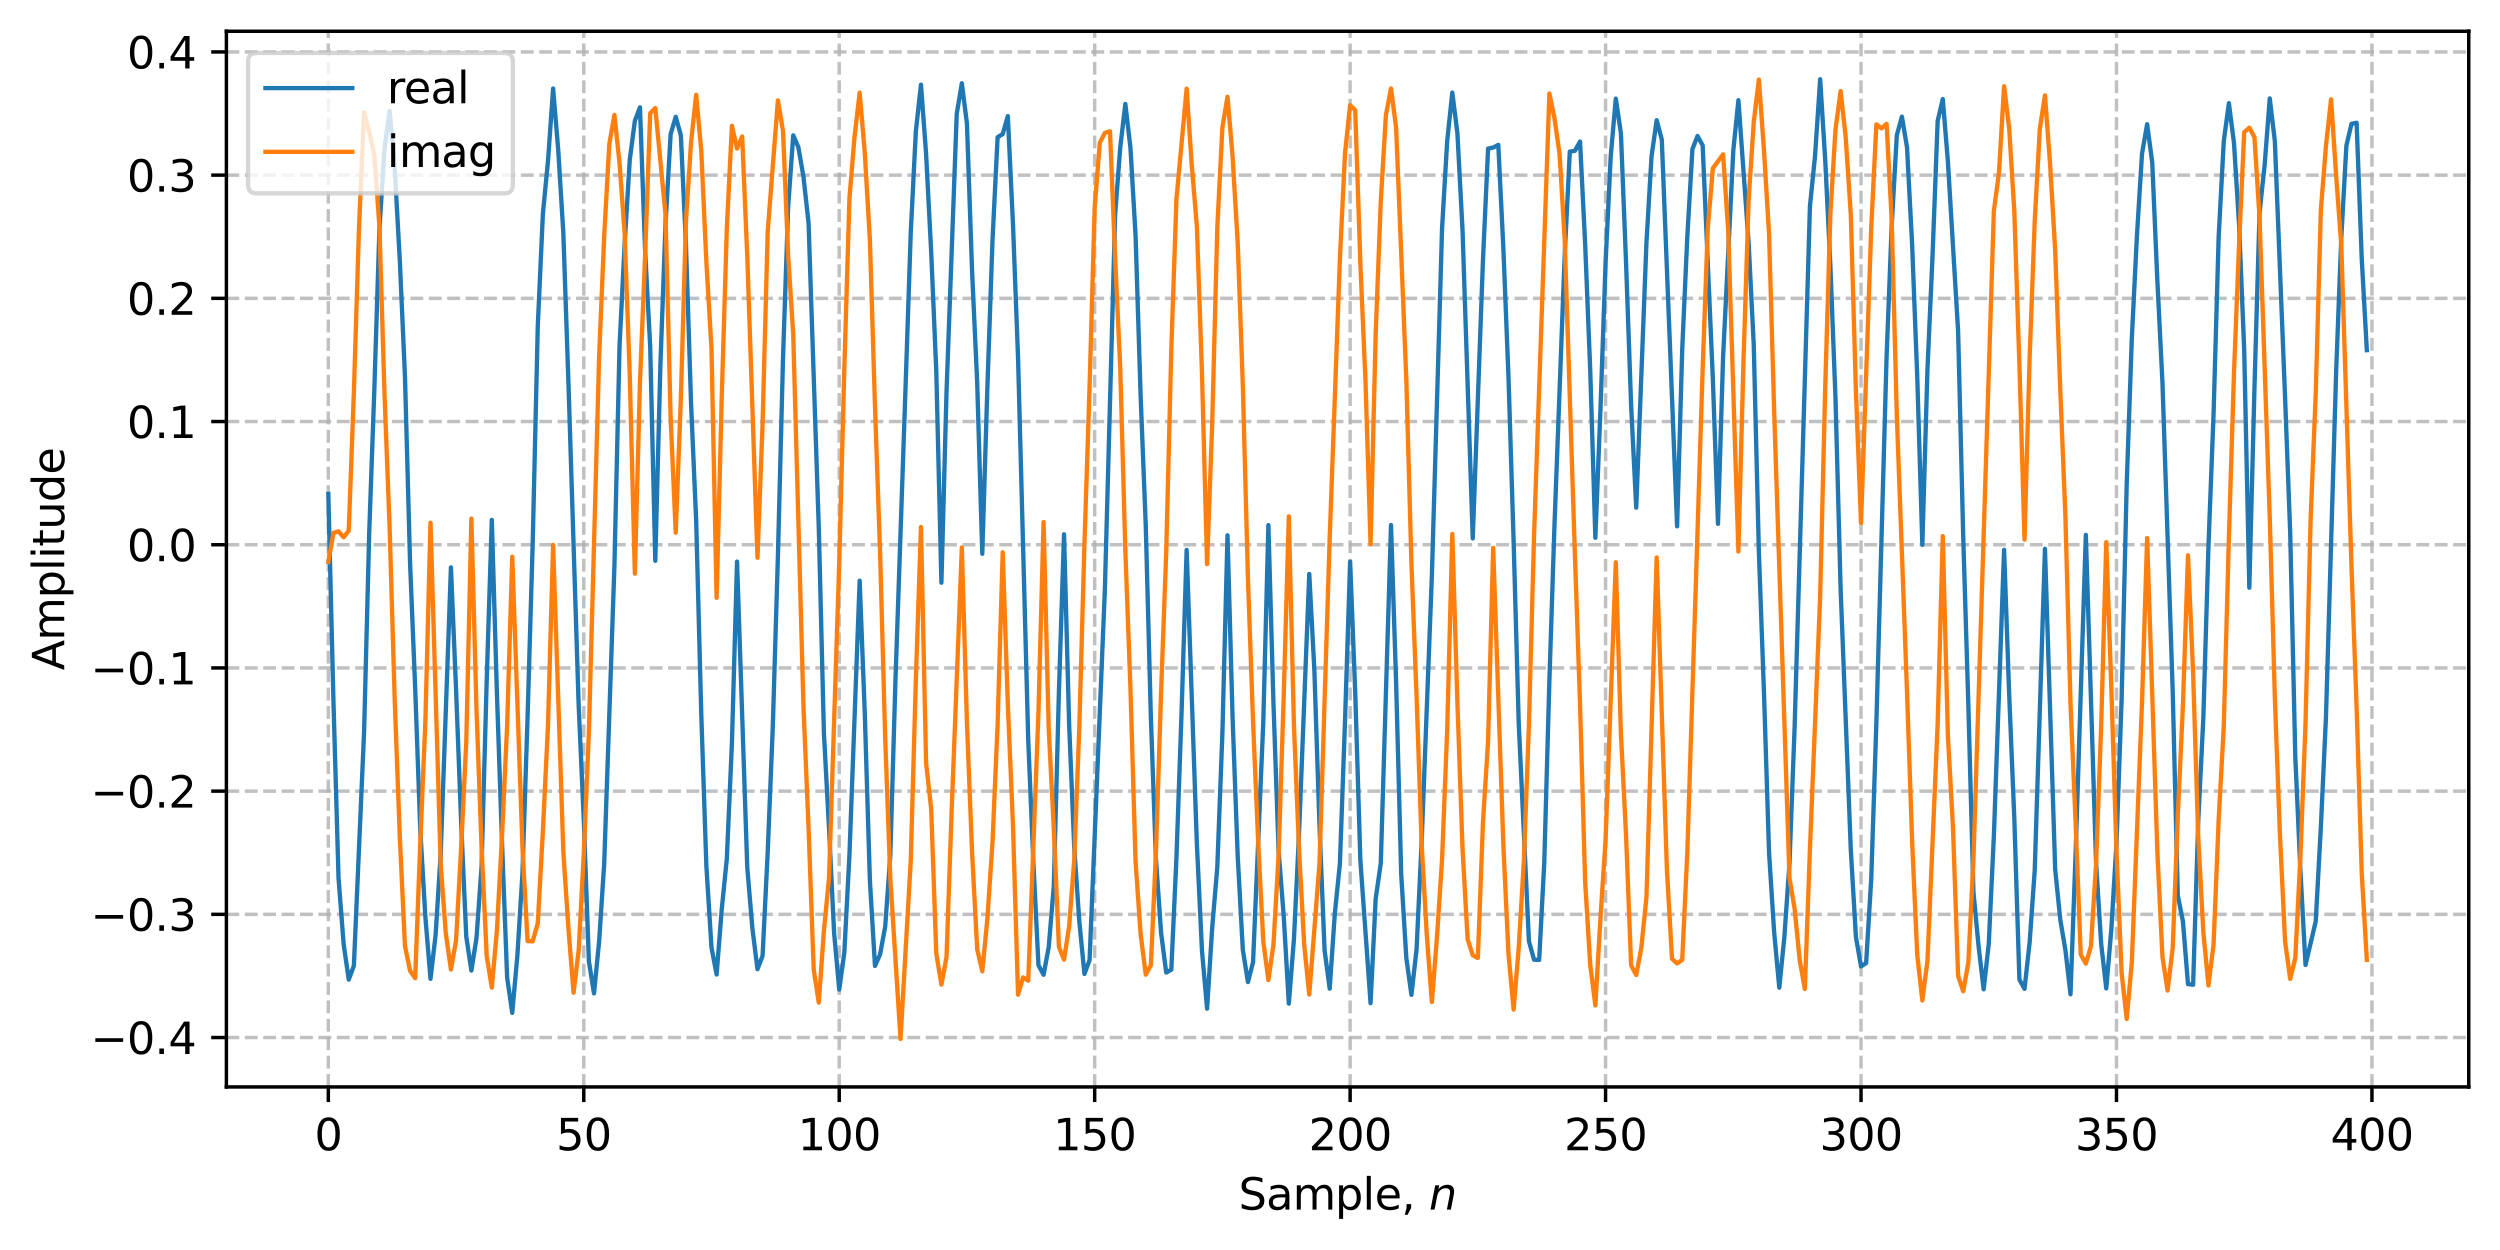
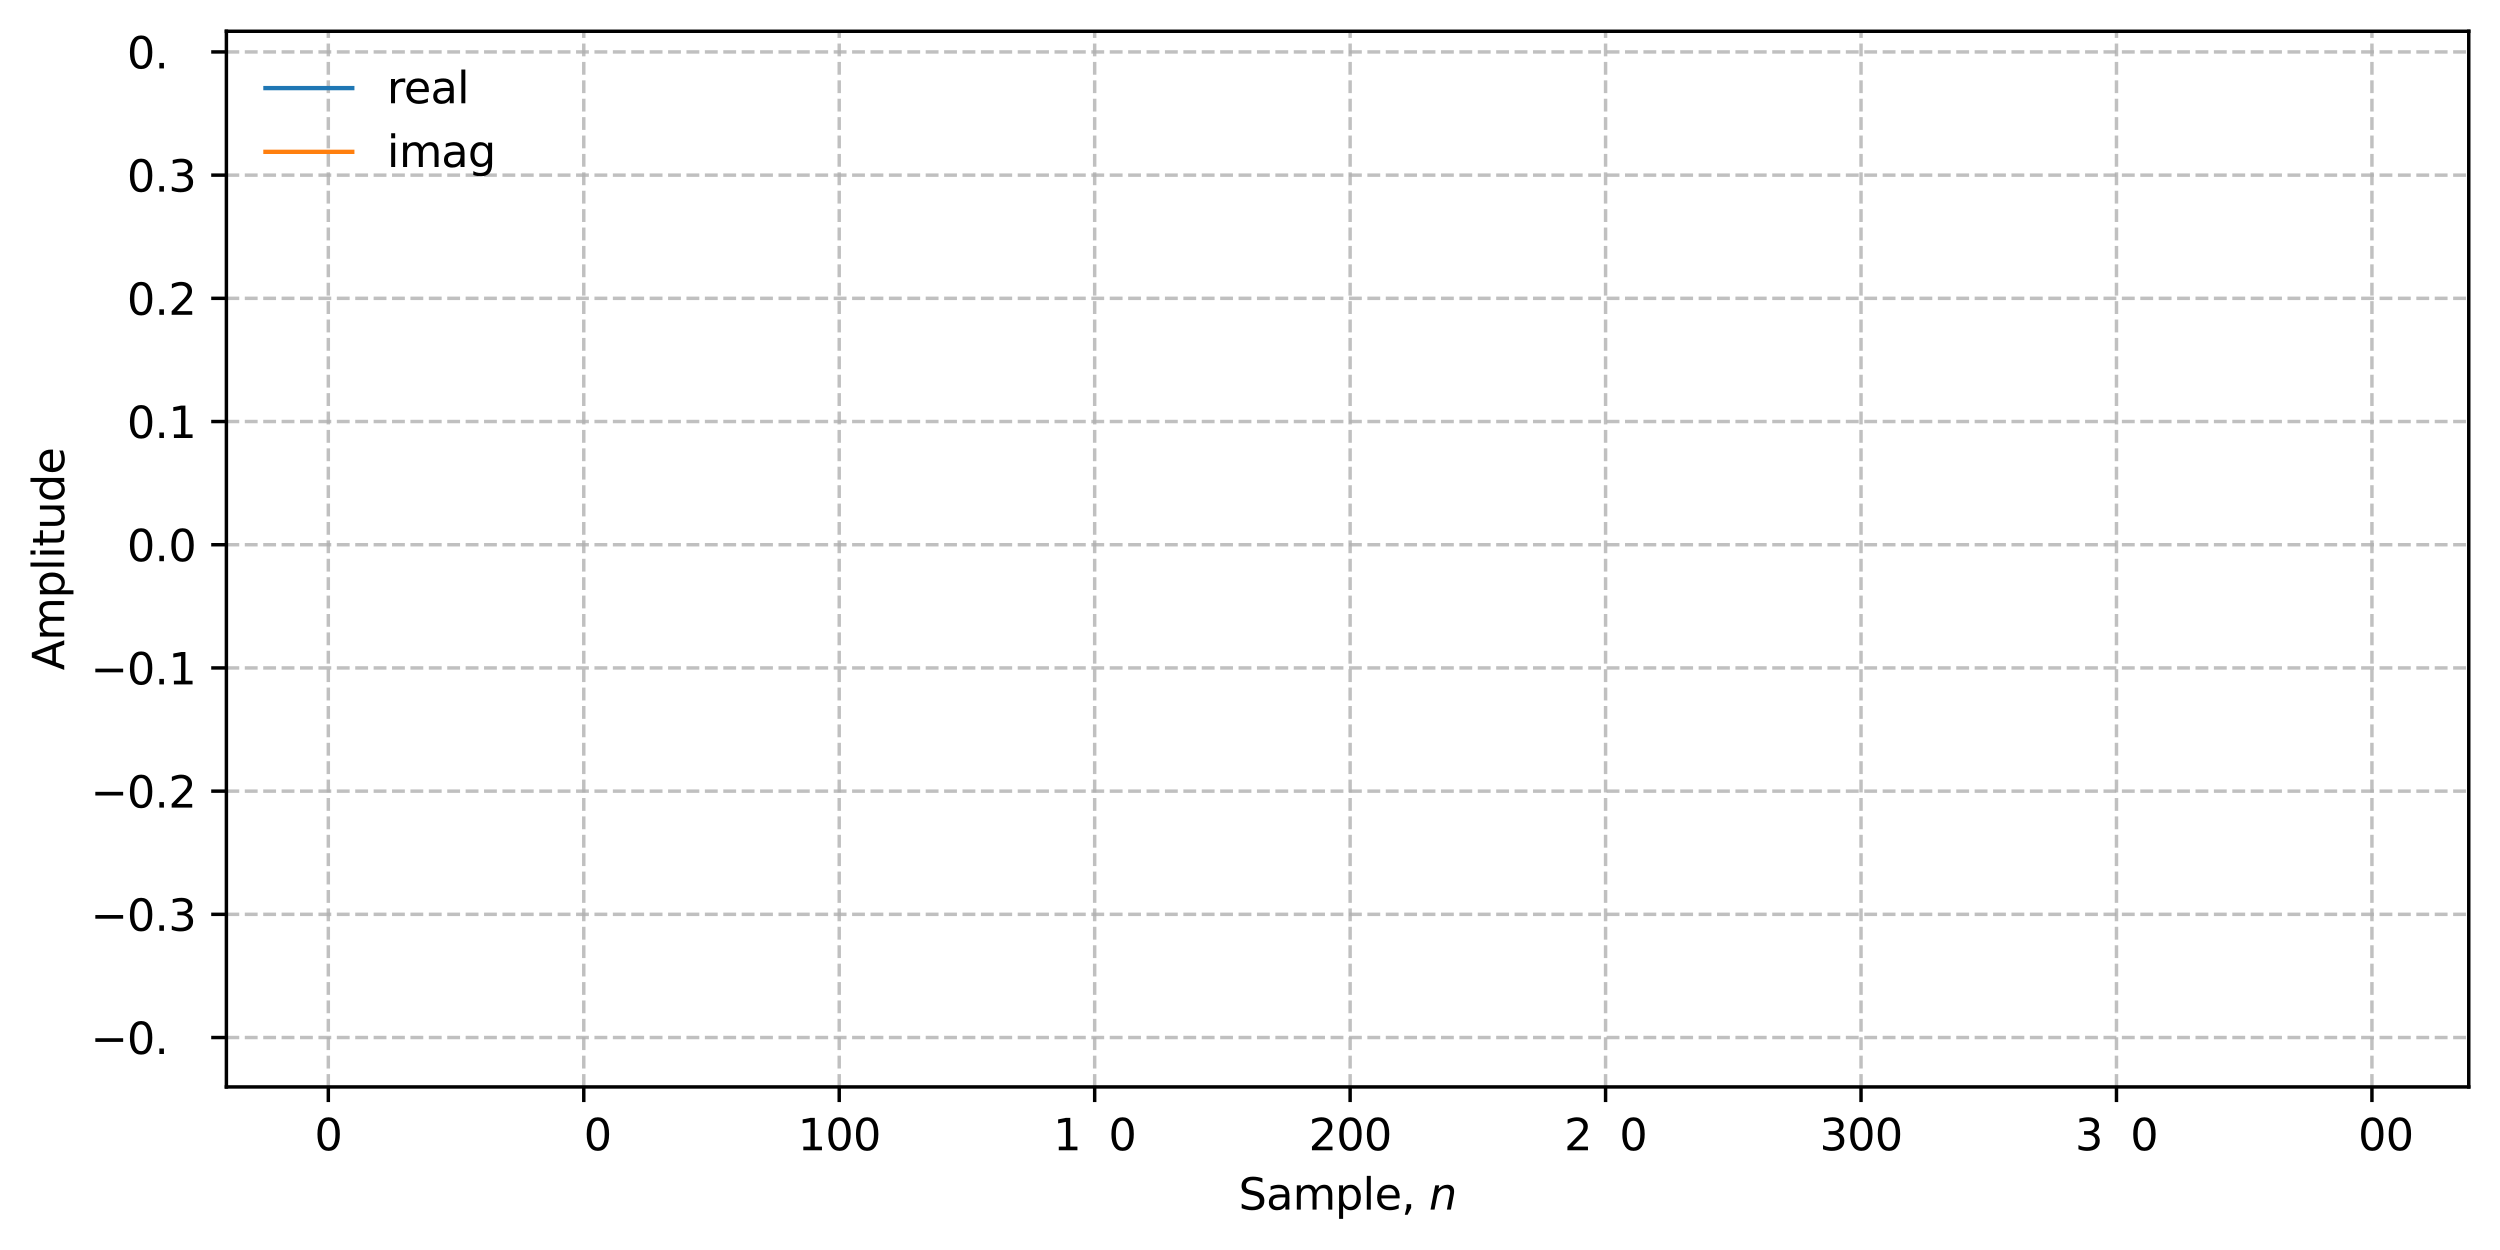
<svg xmlns="http://www.w3.org/2000/svg" xmlns:xlink="http://www.w3.org/1999/xlink" width="576pt" height="288pt" viewBox="0 0 576 288" version="1.1">
  <defs>
    <style type="text/css">*{stroke-linejoin: round; stroke-linecap: butt}</style>
  </defs>
  <g id="figure_1">
    <g id="patch_1">
      <path d="M 0 288  L 576 288  L 576 0  L 0 0  z " style="fill: #ffffff" />
    </g>
    <g id="axes_1">
      <g id="patch_2">
        <path d="M 52.161 250.422  L 568.8 250.422  L 568.8 7.2  L 52.161 7.2  z " style="fill: #ffffff" />
      </g>
      <g id="matplotlib.axis_1">
        <g id="xtick_1">
          <g id="line2d_1">
            <path d="M 75.645 250.422  L 75.645 7.2  " clip-path="url(#pa678f56588)" style="fill: none; stroke-dasharray: 2.96,1.28; stroke-dashoffset: 0; stroke: #b0b0b0; stroke-opacity: 0.8; stroke-width: 0.8" />
          </g>
          <g id="line2d_2">
            <defs>
              <path id="m5db94ed52b" d="M 0 0  L 0 3.5  " style="stroke: #000000; stroke-width: 0.8" />
            </defs>
            <g>
              <use xlink:href="#m5db94ed52b" x="75.645" y="250.422" style="stroke: #000000; stroke-width: 0.8" />
            </g>
          </g>
          <g id="text_1">
            <g transform="translate(72.463 265.02) scale(0.1 -0.1)">
              <defs>
                <path id="DejaVuSans-30" d="M 2034 4250  Q 1547 4250 1301 3770  Q 1056 3291 1056 2328  Q 1056 1369 1301 889  Q 1547 409 2034 409  Q 2525 409 2770 889  Q 3016 1369 3016 2328  Q 3016 3291 2770 3770  Q 2525 4250 2034 4250  z M 2034 4750  Q 2819 4750 3233 4129  Q 3647 3509 3647 2328  Q 3647 1150 3233 529  Q 2819 -91 2034 -91  Q 1250 -91 836 529  Q 422 1150 422 2328  Q 422 3509 836 4129  Q 1250 4750 2034 4750  z " transform="scale(0.016)" />
              </defs>
              <use xlink:href="#DejaVuSans-30" />
            </g>
          </g>
        </g>
        <g id="xtick_2">
          <g id="line2d_3">
            <path d="M 134.501 250.422  L 134.501 7.2  " clip-path="url(#pa678f56588)" style="fill: none; stroke-dasharray: 2.96,1.28; stroke-dashoffset: 0; stroke: #b0b0b0; stroke-opacity: 0.8; stroke-width: 0.8" />
          </g>
          <g id="line2d_4">
            <g>
              <use xlink:href="#m5db94ed52b" x="134.501" y="250.422" style="stroke: #000000; stroke-width: 0.8" />
            </g>
          </g>
          <g id="text_2">
            <g transform="translate(128.138 265.02) scale(0.1 -0.1)">
              <defs>
-                 <path id="DejaVuSans-35" d="M 691 4666  L 3169 4666  L 3169 4134  L 1269 4134  L 1269 2991  Q 1406 3038 1543 3061  Q 1681 3084 1819 3084  Q 2600 3084 3056 2656  Q 3513 2228 3513 1497  Q 3513 744 3044 326  Q 2575 -91 1722 -91  Q 1428 -91 1123 -41  Q 819 9 494 109  L 494 744  Q 775 591 1075 516  Q 1375 441 1709 441  Q 2250 441 2565 725  Q 2881 1009 2881 1497  Q 2881 1984 2565 2268  Q 2250 2553 1709 2553  Q 1456 2553 1204 2497  Q 953 2441 691 2322  L 691 4666  z " transform="scale(0.016)" />
-               </defs>
+                 </defs>
              <use xlink:href="#DejaVuSans-35" />
              <use xlink:href="#DejaVuSans-30" transform="translate(63.623 0)" />
            </g>
          </g>
        </g>
        <g id="xtick_3">
          <g id="line2d_5">
            <path d="M 193.357 250.422  L 193.357 7.2  " clip-path="url(#pa678f56588)" style="fill: none; stroke-dasharray: 2.96,1.28; stroke-dashoffset: 0; stroke: #b0b0b0; stroke-opacity: 0.8; stroke-width: 0.8" />
          </g>
          <g id="line2d_6">
            <g>
              <use xlink:href="#m5db94ed52b" x="193.357" y="250.422" style="stroke: #000000; stroke-width: 0.8" />
            </g>
          </g>
          <g id="text_3">
            <g transform="translate(183.813 265.02) scale(0.1 -0.1)">
              <defs>
                <path id="DejaVuSans-31" d="M 794 531  L 1825 531  L 1825 4091  L 703 3866  L 703 4441  L 1819 4666  L 2450 4666  L 2450 531  L 3481 531  L 3481 0  L 794 0  L 794 531  z " transform="scale(0.016)" />
              </defs>
              <use xlink:href="#DejaVuSans-31" />
              <use xlink:href="#DejaVuSans-30" transform="translate(63.623 0)" />
              <use xlink:href="#DejaVuSans-30" transform="translate(127.246 0)" />
            </g>
          </g>
        </g>
        <g id="xtick_4">
          <g id="line2d_7">
            <path d="M 252.213 250.422  L 252.213 7.2  " clip-path="url(#pa678f56588)" style="fill: none; stroke-dasharray: 2.96,1.28; stroke-dashoffset: 0; stroke: #b0b0b0; stroke-opacity: 0.8; stroke-width: 0.8" />
          </g>
          <g id="line2d_8">
            <g>
              <use xlink:href="#m5db94ed52b" x="252.213" y="250.422" style="stroke: #000000; stroke-width: 0.8" />
            </g>
          </g>
          <g id="text_4">
            <g transform="translate(242.669 265.02) scale(0.1 -0.1)">
              <use xlink:href="#DejaVuSans-31" />
              <use xlink:href="#DejaVuSans-35" transform="translate(63.623 0)" />
              <use xlink:href="#DejaVuSans-30" transform="translate(127.246 0)" />
            </g>
          </g>
        </g>
        <g id="xtick_5">
          <g id="line2d_9">
            <path d="M 311.069 250.422  L 311.069 7.2  " clip-path="url(#pa678f56588)" style="fill: none; stroke-dasharray: 2.96,1.28; stroke-dashoffset: 0; stroke: #b0b0b0; stroke-opacity: 0.8; stroke-width: 0.8" />
          </g>
          <g id="line2d_10">
            <g>
              <use xlink:href="#m5db94ed52b" x="311.069" y="250.422" style="stroke: #000000; stroke-width: 0.8" />
            </g>
          </g>
          <g id="text_5">
            <g transform="translate(301.525 265.02) scale(0.1 -0.1)">
              <defs>
                <path id="DejaVuSans-32" d="M 1228 531  L 3431 531  L 3431 0  L 469 0  L 469 531  Q 828 903 1448 1529  Q 2069 2156 2228 2338  Q 2531 2678 2651 2914  Q 2772 3150 2772 3378  Q 2772 3750 2511 3984  Q 2250 4219 1831 4219  Q 1534 4219 1204 4116  Q 875 4013 500 3803  L 500 4441  Q 881 4594 1212 4672  Q 1544 4750 1819 4750  Q 2544 4750 2975 4387  Q 3406 4025 3406 3419  Q 3406 3131 3298 2873  Q 3191 2616 2906 2266  Q 2828 2175 2409 1742  Q 1991 1309 1228 531  z " transform="scale(0.016)" />
              </defs>
              <use xlink:href="#DejaVuSans-32" />
              <use xlink:href="#DejaVuSans-30" transform="translate(63.623 0)" />
              <use xlink:href="#DejaVuSans-30" transform="translate(127.246 0)" />
            </g>
          </g>
        </g>
        <g id="xtick_6">
          <g id="line2d_11">
            <path d="M 369.925 250.422  L 369.925 7.2  " clip-path="url(#pa678f56588)" style="fill: none; stroke-dasharray: 2.96,1.28; stroke-dashoffset: 0; stroke: #b0b0b0; stroke-opacity: 0.8; stroke-width: 0.8" />
          </g>
          <g id="line2d_12">
            <g>
              <use xlink:href="#m5db94ed52b" x="369.925" y="250.422" style="stroke: #000000; stroke-width: 0.8" />
            </g>
          </g>
          <g id="text_6">
            <g transform="translate(360.381 265.02) scale(0.1 -0.1)">
              <use xlink:href="#DejaVuSans-32" />
              <use xlink:href="#DejaVuSans-35" transform="translate(63.623 0)" />
              <use xlink:href="#DejaVuSans-30" transform="translate(127.246 0)" />
            </g>
          </g>
        </g>
        <g id="xtick_7">
          <g id="line2d_13">
            <path d="M 428.781 250.422  L 428.781 7.2  " clip-path="url(#pa678f56588)" style="fill: none; stroke-dasharray: 2.96,1.28; stroke-dashoffset: 0; stroke: #b0b0b0; stroke-opacity: 0.8; stroke-width: 0.8" />
          </g>
          <g id="line2d_14">
            <g>
              <use xlink:href="#m5db94ed52b" x="428.781" y="250.422" style="stroke: #000000; stroke-width: 0.8" />
            </g>
          </g>
          <g id="text_7">
            <g transform="translate(419.238 265.02) scale(0.1 -0.1)">
              <defs>
                <path id="DejaVuSans-33" d="M 2597 2516  Q 3050 2419 3304 2112  Q 3559 1806 3559 1356  Q 3559 666 3084 287  Q 2609 -91 1734 -91  Q 1441 -91 1130 -33  Q 819 25 488 141  L 488 750  Q 750 597 1062 519  Q 1375 441 1716 441  Q 2309 441 2620 675  Q 2931 909 2931 1356  Q 2931 1769 2642 2001  Q 2353 2234 1838 2234  L 1294 2234  L 1294 2753  L 1863 2753  Q 2328 2753 2575 2939  Q 2822 3125 2822 3475  Q 2822 3834 2567 4026  Q 2313 4219 1838 4219  Q 1578 4219 1281 4162  Q 984 4106 628 3988  L 628 4550  Q 988 4650 1302 4700  Q 1616 4750 1894 4750  Q 2613 4750 3031 4423  Q 3450 4097 3450 3541  Q 3450 3153 3228 2886  Q 3006 2619 2597 2516  z " transform="scale(0.016)" />
              </defs>
              <use xlink:href="#DejaVuSans-33" />
              <use xlink:href="#DejaVuSans-30" transform="translate(63.623 0)" />
              <use xlink:href="#DejaVuSans-30" transform="translate(127.246 0)" />
            </g>
          </g>
        </g>
        <g id="xtick_8">
          <g id="line2d_15">
            <path d="M 487.637 250.422  L 487.637 7.2  " clip-path="url(#pa678f56588)" style="fill: none; stroke-dasharray: 2.96,1.28; stroke-dashoffset: 0; stroke: #b0b0b0; stroke-opacity: 0.8; stroke-width: 0.8" />
          </g>
          <g id="line2d_16">
            <g>
              <use xlink:href="#m5db94ed52b" x="487.637" y="250.422" style="stroke: #000000; stroke-width: 0.8" />
            </g>
          </g>
          <g id="text_8">
            <g transform="translate(478.094 265.02) scale(0.1 -0.1)">
              <use xlink:href="#DejaVuSans-33" />
              <use xlink:href="#DejaVuSans-35" transform="translate(63.623 0)" />
              <use xlink:href="#DejaVuSans-30" transform="translate(127.246 0)" />
            </g>
          </g>
        </g>
        <g id="xtick_9">
          <g id="line2d_17">
            <path d="M 546.494 250.422  L 546.494 7.2  " clip-path="url(#pa678f56588)" style="fill: none; stroke-dasharray: 2.96,1.28; stroke-dashoffset: 0; stroke: #b0b0b0; stroke-opacity: 0.8; stroke-width: 0.8" />
          </g>
          <g id="line2d_18">
            <g>
              <use xlink:href="#m5db94ed52b" x="546.494" y="250.422" style="stroke: #000000; stroke-width: 0.8" />
            </g>
          </g>
          <g id="text_9">
            <g transform="translate(536.95 265.02) scale(0.1 -0.1)">
              <defs>
-                 <path id="DejaVuSans-34" d="M 2419 4116  L 825 1625  L 2419 1625  L 2419 4116  z M 2253 4666  L 3047 4666  L 3047 1625  L 3713 1625  L 3713 1100  L 3047 1100  L 3047 0  L 2419 0  L 2419 1100  L 313 1100  L 313 1709  L 2253 4666  z " transform="scale(0.016)" />
-               </defs>
+                 </defs>
              <use xlink:href="#DejaVuSans-34" />
              <use xlink:href="#DejaVuSans-30" transform="translate(63.623 0)" />
              <use xlink:href="#DejaVuSans-30" transform="translate(127.246 0)" />
            </g>
          </g>
        </g>
        <g id="text_10">
          <g transform="translate(285.38 278.7) scale(0.1 -0.1)">
            <defs>
              <path id="DejaVuSans-53" d="M 3425 4513  L 3425 3897  Q 3066 4069 2747 4153  Q 2428 4238 2131 4238  Q 1616 4238 1336 4038  Q 1056 3838 1056 3469  Q 1056 3159 1242 3001  Q 1428 2844 1947 2747  L 2328 2669  Q 3034 2534 3370 2195  Q 3706 1856 3706 1288  Q 3706 609 3251 259  Q 2797 -91 1919 -91  Q 1588 -91 1214 -16  Q 841 59 441 206  L 441 856  Q 825 641 1194 531  Q 1563 422 1919 422  Q 2459 422 2753 634  Q 3047 847 3047 1241  Q 3047 1584 2836 1778  Q 2625 1972 2144 2069  L 1759 2144  Q 1053 2284 737 2584  Q 422 2884 422 3419  Q 422 4038 858 4394  Q 1294 4750 2059 4750  Q 2388 4750 2728 4690  Q 3069 4631 3425 4513  z " transform="scale(0.016)" />
              <path id="DejaVuSans-61" d="M 2194 1759  Q 1497 1759 1228 1600  Q 959 1441 959 1056  Q 959 750 1161 570  Q 1363 391 1709 391  Q 2188 391 2477 730  Q 2766 1069 2766 1631  L 2766 1759  L 2194 1759  z M 3341 1997  L 3341 0  L 2766 0  L 2766 531  Q 2569 213 2275 61  Q 1981 -91 1556 -91  Q 1019 -91 701 211  Q 384 513 384 1019  Q 384 1609 779 1909  Q 1175 2209 1959 2209  L 2766 2209  L 2766 2266  Q 2766 2663 2505 2880  Q 2244 3097 1772 3097  Q 1472 3097 1187 3025  Q 903 2953 641 2809  L 641 3341  Q 956 3463 1253 3523  Q 1550 3584 1831 3584  Q 2591 3584 2966 3190  Q 3341 2797 3341 1997  z " transform="scale(0.016)" />
              <path id="DejaVuSans-6d" d="M 3328 2828  Q 3544 3216 3844 3400  Q 4144 3584 4550 3584  Q 5097 3584 5394 3201  Q 5691 2819 5691 2113  L 5691 0  L 5113 0  L 5113 2094  Q 5113 2597 4934 2840  Q 4756 3084 4391 3084  Q 3944 3084 3684 2787  Q 3425 2491 3425 1978  L 3425 0  L 2847 0  L 2847 2094  Q 2847 2600 2669 2842  Q 2491 3084 2119 3084  Q 1678 3084 1418 2786  Q 1159 2488 1159 1978  L 1159 0  L 581 0  L 581 3500  L 1159 3500  L 1159 2956  Q 1356 3278 1631 3431  Q 1906 3584 2284 3584  Q 2666 3584 2933 3390  Q 3200 3197 3328 2828  z " transform="scale(0.016)" />
              <path id="DejaVuSans-70" d="M 1159 525  L 1159 -1331  L 581 -1331  L 581 3500  L 1159 3500  L 1159 2969  Q 1341 3281 1617 3432  Q 1894 3584 2278 3584  Q 2916 3584 3314 3078  Q 3713 2572 3713 1747  Q 3713 922 3314 415  Q 2916 -91 2278 -91  Q 1894 -91 1617 61  Q 1341 213 1159 525  z M 3116 1747  Q 3116 2381 2855 2742  Q 2594 3103 2138 3103  Q 1681 3103 1420 2742  Q 1159 2381 1159 1747  Q 1159 1113 1420 752  Q 1681 391 2138 391  Q 2594 391 2855 752  Q 3116 1113 3116 1747  z " transform="scale(0.016)" />
              <path id="DejaVuSans-6c" d="M 603 4863  L 1178 4863  L 1178 0  L 603 0  L 603 4863  z " transform="scale(0.016)" />
              <path id="DejaVuSans-65" d="M 3597 1894  L 3597 1613  L 953 1613  Q 991 1019 1311 708  Q 1631 397 2203 397  Q 2534 397 2845 478  Q 3156 559 3463 722  L 3463 178  Q 3153 47 2828 -22  Q 2503 -91 2169 -91  Q 1331 -91 842 396  Q 353 884 353 1716  Q 353 2575 817 3079  Q 1281 3584 2069 3584  Q 2775 3584 3186 3129  Q 3597 2675 3597 1894  z M 3022 2063  Q 3016 2534 2758 2815  Q 2500 3097 2075 3097  Q 1594 3097 1305 2825  Q 1016 2553 972 2059  L 3022 2063  z " transform="scale(0.016)" />
              <path id="DejaVuSans-2c" d="M 750 794  L 1409 794  L 1409 256  L 897 -744  L 494 -744  L 750 256  L 750 794  z " transform="scale(0.016)" />
              <path id="DejaVuSans-20" transform="scale(0.016)" />
              <path id="DejaVuSans-Oblique-6e" d="M 3566 2113  L 3156 0  L 2578 0  L 2988 2091  Q 3016 2238 3031 2350  Q 3047 2463 3047 2528  Q 3047 2791 2881 2937  Q 2716 3084 2419 3084  Q 1956 3084 1622 2776  Q 1288 2469 1184 1941  L 800 0  L 225 0  L 903 3500  L 1478 3500  L 1363 2950  Q 1603 3253 1940 3418  Q 2278 3584 2650 3584  Q 3113 3584 3367 3334  Q 3622 3084 3622 2631  Q 3622 2519 3608 2391  Q 3594 2263 3566 2113  z " transform="scale(0.016)" />
            </defs>
            <use xlink:href="#DejaVuSans-53" transform="translate(0 0.016)" />
            <use xlink:href="#DejaVuSans-61" transform="translate(63.477 0.016)" />
            <use xlink:href="#DejaVuSans-6d" transform="translate(124.756 0.016)" />
            <use xlink:href="#DejaVuSans-70" transform="translate(222.168 0.016)" />
            <use xlink:href="#DejaVuSans-6c" transform="translate(285.645 0.016)" />
            <use xlink:href="#DejaVuSans-65" transform="translate(313.428 0.016)" />
            <use xlink:href="#DejaVuSans-2c" transform="translate(374.951 0.016)" />
            <use xlink:href="#DejaVuSans-20" transform="translate(406.738 0.016)" />
            <use xlink:href="#DejaVuSans-Oblique-6e" transform="translate(438.525 0.016)" />
          </g>
        </g>
      </g>
      <g id="matplotlib.axis_2">
        <g id="ytick_1">
          <g id="line2d_19">
            <path d="M 52.161 239.042  L 568.8 239.042  " clip-path="url(#pa678f56588)" style="fill: none; stroke-dasharray: 2.96,1.28; stroke-dashoffset: 0; stroke: #b0b0b0; stroke-opacity: 0.8; stroke-width: 0.8" />
          </g>
          <g id="line2d_20">
            <defs>
              <path id="ma12585368e" d="M 0 0  L -3.5 0  " style="stroke: #000000; stroke-width: 0.8" />
            </defs>
            <g>
              <use xlink:href="#ma12585368e" x="52.161" y="239.042" style="stroke: #000000; stroke-width: 0.8" />
            </g>
          </g>
          <g id="text_11">
            <g transform="translate(20.878 242.841) scale(0.1 -0.1)">
              <defs>
                <path id="DejaVuSans-2212" d="M 678 2272  L 4684 2272  L 4684 1741  L 678 1741  L 678 2272  z " transform="scale(0.016)" />
                <path id="DejaVuSans-2e" d="M 684 794  L 1344 794  L 1344 0  L 684 0  L 684 794  z " transform="scale(0.016)" />
              </defs>
              <use xlink:href="#DejaVuSans-2212" />
              <use xlink:href="#DejaVuSans-30" transform="translate(83.789 0)" />
              <use xlink:href="#DejaVuSans-2e" transform="translate(147.412 0)" />
              <use xlink:href="#DejaVuSans-34" transform="translate(179.199 0)" />
            </g>
          </g>
        </g>
        <g id="ytick_2">
          <g id="line2d_21">
            <path d="M 52.161 210.657  L 568.8 210.657  " clip-path="url(#pa678f56588)" style="fill: none; stroke-dasharray: 2.96,1.28; stroke-dashoffset: 0; stroke: #b0b0b0; stroke-opacity: 0.8; stroke-width: 0.8" />
          </g>
          <g id="line2d_22">
            <g>
              <use xlink:href="#ma12585368e" x="52.161" y="210.657" style="stroke: #000000; stroke-width: 0.8" />
            </g>
          </g>
          <g id="text_12">
            <g transform="translate(20.878 214.457) scale(0.1 -0.1)">
              <use xlink:href="#DejaVuSans-2212" />
              <use xlink:href="#DejaVuSans-30" transform="translate(83.789 0)" />
              <use xlink:href="#DejaVuSans-2e" transform="translate(147.412 0)" />
              <use xlink:href="#DejaVuSans-33" transform="translate(179.199 0)" />
            </g>
          </g>
        </g>
        <g id="ytick_3">
          <g id="line2d_23">
            <path d="M 52.161 182.273  L 568.8 182.273  " clip-path="url(#pa678f56588)" style="fill: none; stroke-dasharray: 2.96,1.28; stroke-dashoffset: 0; stroke: #b0b0b0; stroke-opacity: 0.8; stroke-width: 0.8" />
          </g>
          <g id="line2d_24">
            <g>
              <use xlink:href="#ma12585368e" x="52.161" y="182.273" style="stroke: #000000; stroke-width: 0.8" />
            </g>
          </g>
          <g id="text_13">
            <g transform="translate(20.878 186.072) scale(0.1 -0.1)">
              <use xlink:href="#DejaVuSans-2212" />
              <use xlink:href="#DejaVuSans-30" transform="translate(83.789 0)" />
              <use xlink:href="#DejaVuSans-2e" transform="translate(147.412 0)" />
              <use xlink:href="#DejaVuSans-32" transform="translate(179.199 0)" />
            </g>
          </g>
        </g>
        <g id="ytick_4">
          <g id="line2d_25">
            <path d="M 52.161 153.889  L 568.8 153.889  " clip-path="url(#pa678f56588)" style="fill: none; stroke-dasharray: 2.96,1.28; stroke-dashoffset: 0; stroke: #b0b0b0; stroke-opacity: 0.8; stroke-width: 0.8" />
          </g>
          <g id="line2d_26">
            <g>
              <use xlink:href="#ma12585368e" x="52.161" y="153.889" style="stroke: #000000; stroke-width: 0.8" />
            </g>
          </g>
          <g id="text_14">
            <g transform="translate(20.878 157.688) scale(0.1 -0.1)">
              <use xlink:href="#DejaVuSans-2212" />
              <use xlink:href="#DejaVuSans-30" transform="translate(83.789 0)" />
              <use xlink:href="#DejaVuSans-2e" transform="translate(147.412 0)" />
              <use xlink:href="#DejaVuSans-31" transform="translate(179.199 0)" />
            </g>
          </g>
        </g>
        <g id="ytick_5">
          <g id="line2d_27">
            <path d="M 52.161 125.504  L 568.8 125.504  " clip-path="url(#pa678f56588)" style="fill: none; stroke-dasharray: 2.96,1.28; stroke-dashoffset: 0; stroke: #b0b0b0; stroke-opacity: 0.8; stroke-width: 0.8" />
          </g>
          <g id="line2d_28">
            <g>
              <use xlink:href="#ma12585368e" x="52.161" y="125.504" style="stroke: #000000; stroke-width: 0.8" />
            </g>
          </g>
          <g id="text_15">
            <g transform="translate(29.258 129.304) scale(0.1 -0.1)">
              <use xlink:href="#DejaVuSans-30" />
              <use xlink:href="#DejaVuSans-2e" transform="translate(63.623 0)" />
              <use xlink:href="#DejaVuSans-30" transform="translate(95.41 0)" />
            </g>
          </g>
        </g>
        <g id="ytick_6">
          <g id="line2d_29">
            <path d="M 52.161 97.12  L 568.8 97.12  " clip-path="url(#pa678f56588)" style="fill: none; stroke-dasharray: 2.96,1.28; stroke-dashoffset: 0; stroke: #b0b0b0; stroke-opacity: 0.8; stroke-width: 0.8" />
          </g>
          <g id="line2d_30">
            <g>
              <use xlink:href="#ma12585368e" x="52.161" y="97.12" style="stroke: #000000; stroke-width: 0.8" />
            </g>
          </g>
          <g id="text_16">
            <g transform="translate(29.258 100.919) scale(0.1 -0.1)">
              <use xlink:href="#DejaVuSans-30" />
              <use xlink:href="#DejaVuSans-2e" transform="translate(63.623 0)" />
              <use xlink:href="#DejaVuSans-31" transform="translate(95.41 0)" />
            </g>
          </g>
        </g>
        <g id="ytick_7">
          <g id="line2d_31">
            <path d="M 52.161 68.736  L 568.8 68.736  " clip-path="url(#pa678f56588)" style="fill: none; stroke-dasharray: 2.96,1.28; stroke-dashoffset: 0; stroke: #b0b0b0; stroke-opacity: 0.8; stroke-width: 0.8" />
          </g>
          <g id="line2d_32">
            <g>
              <use xlink:href="#ma12585368e" x="52.161" y="68.736" style="stroke: #000000; stroke-width: 0.8" />
            </g>
          </g>
          <g id="text_17">
            <g transform="translate(29.258 72.535) scale(0.1 -0.1)">
              <use xlink:href="#DejaVuSans-30" />
              <use xlink:href="#DejaVuSans-2e" transform="translate(63.623 0)" />
              <use xlink:href="#DejaVuSans-32" transform="translate(95.41 0)" />
            </g>
          </g>
        </g>
        <g id="ytick_8">
          <g id="line2d_33">
            <path d="M 52.161 40.352  L 568.8 40.352  " clip-path="url(#pa678f56588)" style="fill: none; stroke-dasharray: 2.96,1.28; stroke-dashoffset: 0; stroke: #b0b0b0; stroke-opacity: 0.8; stroke-width: 0.8" />
          </g>
          <g id="line2d_34">
            <g>
              <use xlink:href="#ma12585368e" x="52.161" y="40.352" style="stroke: #000000; stroke-width: 0.8" />
            </g>
          </g>
          <g id="text_18">
            <g transform="translate(29.258 44.151) scale(0.1 -0.1)">
              <use xlink:href="#DejaVuSans-30" />
              <use xlink:href="#DejaVuSans-2e" transform="translate(63.623 0)" />
              <use xlink:href="#DejaVuSans-33" transform="translate(95.41 0)" />
            </g>
          </g>
        </g>
        <g id="ytick_9">
          <g id="line2d_35">
            <path d="M 52.161 11.967  L 568.8 11.967  " clip-path="url(#pa678f56588)" style="fill: none; stroke-dasharray: 2.96,1.28; stroke-dashoffset: 0; stroke: #b0b0b0; stroke-opacity: 0.8; stroke-width: 0.8" />
          </g>
          <g id="line2d_36">
            <g>
              <use xlink:href="#ma12585368e" x="52.161" y="11.967" style="stroke: #000000; stroke-width: 0.8" />
            </g>
          </g>
          <g id="text_19">
            <g transform="translate(29.258 15.767) scale(0.1 -0.1)">
              <use xlink:href="#DejaVuSans-30" />
              <use xlink:href="#DejaVuSans-2e" transform="translate(63.623 0)" />
              <use xlink:href="#DejaVuSans-34" transform="translate(95.41 0)" />
            </g>
          </g>
        </g>
        <g id="text_20">
          <g transform="translate(14.798 154.434) rotate(-90) scale(0.1 -0.1)">
            <defs>
              <path id="DejaVuSans-41" d="M 2188 4044  L 1331 1722  L 3047 1722  L 2188 4044  z M 1831 4666  L 2547 4666  L 4325 0  L 3669 0  L 3244 1197  L 1141 1197  L 716 0  L 50 0  L 1831 4666  z " transform="scale(0.016)" />
              <path id="DejaVuSans-69" d="M 603 3500  L 1178 3500  L 1178 0  L 603 0  L 603 3500  z M 603 4863  L 1178 4863  L 1178 4134  L 603 4134  L 603 4863  z " transform="scale(0.016)" />
              <path id="DejaVuSans-74" d="M 1172 4494  L 1172 3500  L 2356 3500  L 2356 3053  L 1172 3053  L 1172 1153  Q 1172 725 1289 603  Q 1406 481 1766 481  L 2356 481  L 2356 0  L 1766 0  Q 1100 0 847 248  Q 594 497 594 1153  L 594 3053  L 172 3053  L 172 3500  L 594 3500  L 594 4494  L 1172 4494  z " transform="scale(0.016)" />
              <path id="DejaVuSans-75" d="M 544 1381  L 544 3500  L 1119 3500  L 1119 1403  Q 1119 906 1312 657  Q 1506 409 1894 409  Q 2359 409 2629 706  Q 2900 1003 2900 1516  L 2900 3500  L 3475 3500  L 3475 0  L 2900 0  L 2900 538  Q 2691 219 2414 64  Q 2138 -91 1772 -91  Q 1169 -91 856 284  Q 544 659 544 1381  z M 1991 3584  L 1991 3584  z " transform="scale(0.016)" />
              <path id="DejaVuSans-64" d="M 2906 2969  L 2906 4863  L 3481 4863  L 3481 0  L 2906 0  L 2906 525  Q 2725 213 2448 61  Q 2172 -91 1784 -91  Q 1150 -91 751 415  Q 353 922 353 1747  Q 353 2572 751 3078  Q 1150 3584 1784 3584  Q 2172 3584 2448 3432  Q 2725 3281 2906 2969  z M 947 1747  Q 947 1113 1208 752  Q 1469 391 1925 391  Q 2381 391 2643 752  Q 2906 1113 2906 1747  Q 2906 2381 2643 2742  Q 2381 3103 1925 3103  Q 1469 3103 1208 2742  Q 947 2381 947 1747  z " transform="scale(0.016)" />
            </defs>
            <use xlink:href="#DejaVuSans-41" />
            <use xlink:href="#DejaVuSans-6d" transform="translate(68.408 0)" />
            <use xlink:href="#DejaVuSans-70" transform="translate(165.82 0)" />
            <use xlink:href="#DejaVuSans-6c" transform="translate(229.297 0)" />
            <use xlink:href="#DejaVuSans-69" transform="translate(257.08 0)" />
            <use xlink:href="#DejaVuSans-74" transform="translate(284.863 0)" />
            <use xlink:href="#DejaVuSans-75" transform="translate(324.072 0)" />
            <use xlink:href="#DejaVuSans-64" transform="translate(387.451 0)" />
            <use xlink:href="#DejaVuSans-65" transform="translate(450.928 0)" />
          </g>
        </g>
      </g>
      <g id="line2d_37">
-         <path d="M 75.645 113.796  L 76.822 161.409  L 77.999 202.352  L 79.176 217.536  L 80.353 225.705  L 81.53 222.524  L 83.884 168.677  L 85.062 122.823  L 86.239 89.949  L 87.416 52.886  L 88.593 34.213  L 89.77 25.565  L 90.947 38.831  L 92.124 60.18  L 93.301 86.653  L 94.478 129.679  L 95.656 158.506  L 96.833 191.198  L 98.01 211.335  L 99.187 225.521  L 100.364 215.423  L 101.541 196.623  L 103.895 130.726  L 105.073 158.717  L 106.25 189.522  L 107.427 215.796  L 108.604 223.616  L 109.781 216.135  L 110.958 199.64  L 112.135 156.836  L 113.312 119.779  L 114.49 159.71  L 115.667 194.136  L 116.844 225.231  L 118.021 233.355  L 119.198 220.208  L 120.375 201.263  L 121.552 165.194  L 122.729 125.313  L 123.907 75.016  L 125.084 49.236  L 126.261 37.064  L 127.438 20.397  L 128.615 34.542  L 129.792 53.691  L 130.969 88.251  L 133.324 162.529  L 134.501 188.809  L 135.678 221.455  L 136.855 228.873  L 138.032 216.975  L 139.209 198.93  L 141.563 130.327  L 142.741 79.696  L 143.918 56.303  L 145.095 36.845  L 146.272 27.853  L 147.449 24.729  L 148.626 57.61  L 149.803 79.782  L 150.98 129.211  L 152.157 84.061  L 153.335 51.677  L 154.512 30.911  L 155.689 26.915  L 156.866 31.154  L 158.043 56.338  L 159.22 93.003  L 160.397 119.926  L 161.574 164.629  L 162.752 199.634  L 163.929 218.312  L 165.106 224.525  L 166.283 209.575  L 167.46 197.829  L 168.637 171.176  L 169.814 129.391  L 172.169 199.875  L 173.346 213.862  L 174.523 223.29  L 175.7 220.229  L 176.877 196.356  L 178.054 167.356  L 179.231 128.081  L 180.408 82.514  L 181.586 47.704  L 182.763 31.188  L 183.94 33.908  L 185.117 40.735  L 186.294 51.376  L 188.648 121.618  L 189.825 168.799  L 191.003 190.792  L 192.18 214.987  L 193.357 227.996  L 194.534 219.462  L 195.711 196.977  L 198.065 133.795  L 199.242 164.243  L 200.42 202.825  L 201.597 222.555  L 202.774 219.877  L 203.951 213.473  L 205.128 197.112  L 206.305 156.944  L 208.659 88.655  L 209.836 53.575  L 211.014 30.217  L 212.191 19.504  L 213.368 35.391  L 214.545 58.034  L 215.722 85.586  L 216.899 134.253  L 218.076 90.364  L 220.431 26.234  L 221.608 19.186  L 222.785 28.492  L 223.962 62.396  L 225.139 87.998  L 226.316 127.595  L 227.493 89.22  L 228.67 55.365  L 229.848 31.62  L 231.025 30.887  L 232.202 26.755  L 233.379 51.358  L 234.556 82.36  L 236.91 170.64  L 238.087 198.643  L 239.265 222.399  L 240.442 224.581  L 241.619 218.245  L 242.796 204.207  L 243.973 159.387  L 245.15 123.102  L 246.327 166.931  L 247.504 195.249  L 248.682 212.411  L 249.859 224.398  L 251.036 221.203  L 254.567 135.693  L 256.921 49.562  L 258.099 34.022  L 259.276 23.959  L 260.453 34.008  L 261.63 54.17  L 262.807 91.384  L 263.984 121.125  L 265.161 165.341  L 266.338 198.037  L 267.515 214.921  L 268.693 224.072  L 269.87 223.419  L 271.047 197.791  L 272.224 164.408  L 273.401 126.703  L 275.755 194.314  L 276.932 219.006  L 278.11 232.393  L 279.287 213.784  L 280.464 199.803  L 281.641 168.91  L 282.818 123.335  L 283.995 165.65  L 285.172 197.357  L 286.349 218.865  L 287.527 226.268  L 288.704 221.685  L 291.058 166.454  L 292.235 120.993  L 293.412 162.251  L 294.589 195.985  L 295.766 211.012  L 296.944 231.234  L 298.121 216.423  L 299.298 192.028  L 301.652 132.245  L 302.829 154.405  L 304.006 190.129  L 305.183 218.948  L 306.361 227.78  L 307.538 210.534  L 308.715 198.935  L 309.892 166.132  L 311.069 129.407  L 312.246 159.557  L 313.423 198.158  L 315.778 231.121  L 316.955 207.086  L 318.132 198.907  L 320.486 120.967  L 321.663 157.139  L 322.84 201.486  L 324.017 220.721  L 325.195 229.211  L 326.372 218.726  L 327.549 193.994  L 329.903 132.604  L 332.257 52.515  L 333.434 32.475  L 334.611 21.341  L 335.789 30.733  L 336.966 53.001  L 339.32 124.047  L 341.674 59.976  L 342.851 34.236  L 344.028 34.001  L 345.206 33.379  L 346.383 57.393  L 347.56 87.009  L 348.737 124.694  L 349.914 166.63  L 352.268 216.872  L 353.445 221.113  L 354.623 221.171  L 355.8 198.692  L 356.977 156.867  L 358.154 120.937  L 360.508 58.746  L 361.685 34.934  L 362.862 34.748  L 364.04 32.609  L 365.217 56.172  L 366.394 85.408  L 367.571 123.91  L 368.748 94.235  L 369.925 60.558  L 371.102 36.099  L 372.279 22.728  L 373.457 30.694  L 374.634 60.274  L 375.811 93.45  L 376.988 116.961  L 379.342 55.878  L 380.519 35.967  L 381.696 27.702  L 382.874 32.137  L 386.405 121.261  L 387.582 80.514  L 388.759 54.476  L 389.936 34.35  L 391.113 31.333  L 392.29 33.491  L 394.645 87.376  L 395.822 120.689  L 396.999 82.239  L 399.353 34.666  L 400.53 23.084  L 402.885 55.994  L 404.062 79.427  L 405.239 127.032  L 406.416 159.432  L 407.593 196.543  L 408.77 214.905  L 409.947 227.56  L 411.124 215.848  L 412.302 198.725  L 413.479 167.53  L 417.01 47.52  L 418.187 35.927  L 419.364 18.256  L 420.541 37.032  L 421.719 61.253  L 422.896 91.699  L 424.073 135.519  L 426.427 195.825  L 427.604 215.874  L 428.781 222.659  L 429.958 221.876  L 431.136 202.416  L 432.313 166.594  L 434.667 82.201  L 435.844 52.137  L 437.021 31.193  L 438.198 26.886  L 439.375 33.937  L 440.553 56.328  L 441.73 86.704  L 442.907 125.527  L 444.084 85.108  L 445.261 58.826  L 446.438 27.856  L 447.615 22.824  L 448.792 37.175  L 451.147 76.256  L 452.324 123.565  L 453.501 162.204  L 454.678 205.51  L 455.855 217.94  L 457.032 227.943  L 458.209 217.48  L 459.386 192.646  L 461.741 126.682  L 462.918 160.085  L 464.095 188.519  L 465.272 225.694  L 466.449 227.837  L 467.626 217.151  L 468.803 200.487  L 471.158 126.449  L 473.512 200.274  L 474.689 211.885  L 475.866 218.877  L 477.043 229.085  L 478.22 196.647  L 480.575 123.242  L 482.929 198.656  L 484.106 217.428  L 485.283 227.732  L 486.46 213.999  L 487.637 194.289  L 488.815 161.359  L 489.992 111.514  L 491.169 78.009  L 492.346 54.371  L 493.523 35.37  L 494.7 28.626  L 495.877 37.438  L 497.054 64.629  L 498.232 88.194  L 500.586 159.109  L 501.763 206.304  L 502.94 212.239  L 504.117 226.745  L 505.294 226.883  L 506.471 189.254  L 507.648 165.468  L 508.826 125.917  L 510.003 95.417  L 511.18 54.531  L 512.357 32.531  L 513.534 23.766  L 514.711 32.976  L 515.888 51.854  L 517.065 80.665  L 518.243 135.403  L 519.42 89.712  L 520.597 49.009  L 521.774 38.032  L 522.951 22.675  L 524.128 32.577  L 526.482 91.592  L 527.66 122.69  L 528.837 174.402  L 530.014 200.532  L 531.191 222.335  L 533.545 212.283  L 534.722 190.612  L 535.899 165.315  L 538.254 85.416  L 539.431 54.807  L 540.608 33.559  L 541.785 28.529  L 542.962 28.287  L 544.139 59.489  L 545.316 80.673  L 545.316 80.673  " clip-path="url(#pa678f56588)" style="fill: none; stroke: #1f77b4; stroke-linecap: square" />
-       </g>
+         </g>
      <g id="line2d_38">
-         <path d="M 75.645 129.473  L 76.822 122.78  L 77.999 122.414  L 79.176 123.798  L 80.353 122.261  L 81.53 90.385  L 82.707 52.619  L 83.884 25.916  L 85.062 30.421  L 86.239 35.751  L 87.416 52.066  L 88.593 90.915  L 89.77 121.557  L 90.947 161.477  L 92.124 193.047  L 93.301 217.937  L 94.478 223.671  L 95.656 225.375  L 96.833 194.104  L 98.01 166.077  L 99.187 120.438  L 101.541 199.315  L 102.718 215.125  L 103.895 223.38  L 105.073 216.69  L 106.25 195.231  L 107.427 170.976  L 108.604 119.483  L 109.781 163.425  L 110.958 195.324  L 112.135 220.24  L 113.312 227.545  L 114.49 214.313  L 115.667 192.644  L 116.844 167.12  L 118.021 128.279  L 120.375 195.265  L 121.552 216.831  L 122.729 216.883  L 123.907 212.707  L 125.084 191.414  L 126.261 167.019  L 127.438 125.559  L 129.792 196.319  L 130.969 213.917  L 132.146 228.716  L 133.324 219.017  L 134.501 196.703  L 135.678 168.743  L 138.032 82.282  L 139.209 54.315  L 140.386 33.163  L 141.563 26.485  L 142.741 37.567  L 143.918 53.778  L 145.095 86.439  L 146.272 132.176  L 147.449 88.089  L 148.626 59.052  L 149.803 26.102  L 150.98 24.896  L 153.335 49.427  L 154.512 96.258  L 155.689 122.737  L 156.866 91.941  L 158.043 50.995  L 159.22 32.786  L 160.397 21.851  L 161.574 34.791  L 162.752 60.492  L 163.929 80.308  L 165.106 137.731  L 166.283 91.689  L 167.46 52.644  L 168.637 28.977  L 169.814 34.221  L 170.991 31.459  L 172.169 59.001  L 174.523 128.5  L 175.7 97.569  L 176.877 53.36  L 179.231 23.128  L 180.408 30.23  L 181.586 58.736  L 182.763 77.122  L 185.117 162.8  L 186.294 190.782  L 187.471 223.339  L 188.648 230.991  L 189.825 214.465  L 191.003 202.329  L 193.357 129.725  L 194.534 84.858  L 195.711 45.687  L 196.888 31.498  L 198.065 21.358  L 199.242 35.127  L 200.42 55.183  L 201.597 93.616  L 202.774 127.42  L 203.951 170.234  L 205.128 202.38  L 207.482 239.366  L 209.836 198.325  L 211.014 156.508  L 212.191 121.411  L 213.368 175.744  L 214.545 186.361  L 215.722 219.712  L 216.899 226.843  L 218.076 220.501  L 219.253 187.008  L 221.608 126.147  L 222.785 166.643  L 223.962 196.326  L 225.139 218.625  L 226.316 223.785  L 227.493 211.689  L 228.67 194.085  L 229.848 166.958  L 231.025 127.252  L 232.202 162.244  L 233.379 189.875  L 234.556 229.182  L 235.733 225.193  L 236.91 225.945  L 239.265 163.916  L 240.442 120.278  L 241.619 167.76  L 242.796 190.991  L 243.973 218.157  L 245.15 221.101  L 246.327 213.468  L 247.504 198.193  L 248.682 167.316  L 249.859 125.251  L 251.036 89.072  L 252.213 47.889  L 253.39 32.893  L 254.567 30.612  L 255.744 30.247  L 256.921 59.191  L 258.099 84.698  L 259.276 126.797  L 260.453 158.576  L 261.63 198.459  L 262.807 215.302  L 263.984 224.555  L 265.161 222.384  L 266.338 196.276  L 267.515 159.484  L 268.693 127.294  L 269.87 80.428  L 271.047 45.955  L 273.401 20.429  L 274.578 38.006  L 275.755 52.07  L 276.932 85.808  L 278.11 129.978  L 279.287 97.729  L 280.464 52.47  L 281.641 29.361  L 282.818 22.29  L 283.995 36.18  L 285.172 56.049  L 286.349 88.883  L 287.527 133.281  L 288.704 166.341  L 289.881 193.958  L 291.058 216.906  L 292.235 225.801  L 293.412 217.605  L 294.589 196.961  L 295.766 160.46  L 296.944 118.959  L 298.121 167.096  L 299.298 195.671  L 300.475 217.528  L 301.652 229.13  L 304.006 199.057  L 306.361 123.91  L 308.715 59.603  L 309.892 35.25  L 311.069 24.221  L 312.246 25.414  L 313.423 60.689  L 314.6 87.542  L 315.778 125.405  L 316.955 76.91  L 318.132 46.361  L 319.309 26.549  L 320.486 20.382  L 321.663 29.376  L 324.017 87.52  L 325.195 129.964  L 326.372 160.291  L 327.549 194.514  L 328.726 215.343  L 329.903 230.859  L 331.08 215.906  L 332.257 197.91  L 333.434 168.118  L 334.611 123.039  L 335.789 162.028  L 336.966 195.574  L 338.143 216.376  L 339.32 220.083  L 340.497 220.718  L 341.674 189.523  L 342.851 170.824  L 344.028 126.239  L 346.383 194.967  L 347.56 219.851  L 348.737 232.606  L 349.914 218.344  L 351.091 198.615  L 352.268 166.915  L 353.445 123.392  L 356.977 21.548  L 358.154 27.264  L 359.331 35.533  L 360.508 55.289  L 362.862 127.878  L 364.04 162.207  L 365.217 203.202  L 366.394 222.391  L 367.571 231.652  L 368.748 211.491  L 369.925 193.522  L 372.279 129.537  L 373.457 169.01  L 374.634 192.268  L 375.811 222.425  L 376.988 224.64  L 378.165 218.34  L 379.342 206.756  L 381.696 128.444  L 384.051 200.284  L 385.228 220.887  L 386.405 221.972  L 387.582 221.15  L 388.759 196.386  L 392.29 85.018  L 393.468 52.681  L 394.645 38.762  L 396.999 35.565  L 398.176 53.16  L 400.53 127.063  L 401.707 82.895  L 402.885 46.072  L 404.062 28.152  L 405.239 18.341  L 406.416 34.539  L 407.593 53.993  L 408.77 94.861  L 412.302 202.319  L 413.479 209.369  L 414.656 221.254  L 415.833 227.854  L 417.01 195.641  L 419.364 137.408  L 420.541 88.794  L 421.719 49.264  L 422.896 29.842  L 424.073 20.991  L 425.25 31.613  L 426.427 49.489  L 427.604 90.195  L 428.781 120.479  L 431.136 52.386  L 432.313 28.666  L 433.49 29.572  L 434.667 28.543  L 435.844 50.644  L 437.021 95.558  L 439.375 159.391  L 440.553 193.83  L 441.73 219.966  L 442.907 230.509  L 444.084 221.419  L 446.438 166.712  L 447.615 123.527  L 448.792 169.551  L 449.969 190.685  L 451.147 224.85  L 452.324 228.387  L 453.501 221.78  L 454.678 198.123  L 459.386 48.59  L 460.564 39.766  L 461.741 19.87  L 462.918 29.576  L 464.095 48.646  L 465.272 84.141  L 466.449 124.323  L 467.626 82.371  L 468.803 50.897  L 469.981 29.601  L 471.158 21.981  L 472.335 37.711  L 473.512 57.616  L 474.689 89.915  L 475.866 118.919  L 477.043 162.049  L 478.22 189.586  L 479.398 219.897  L 480.575 222.025  L 481.752 218.042  L 482.929 199.111  L 484.106 167.406  L 485.283 124.912  L 486.46 158.777  L 487.637 196.126  L 488.815 224.099  L 489.992 234.762  L 491.169 221.782  L 493.523 161.675  L 494.7 123.963  L 497.054 196.251  L 498.232 220.494  L 499.409 228.223  L 500.586 218.523  L 501.763 188.003  L 502.94 162.647  L 504.117 127.93  L 505.294 155.153  L 506.471 192.885  L 507.648 214.774  L 508.826 227.061  L 510.003 217.626  L 511.18 188.857  L 512.357 167.32  L 513.534 123.929  L 514.711 85.923  L 515.888 56.094  L 517.065 30.487  L 518.243 29.418  L 519.42 31.619  L 520.597 50.102  L 522.951 119.269  L 524.128 160.867  L 525.305 192.536  L 526.482 216.907  L 527.66 225.54  L 528.837 220.727  L 530.014 197.424  L 531.191 166.629  L 532.368 119.564  L 533.545 90.649  L 534.722 48.432  L 535.899 33.636  L 537.077 22.894  L 538.254 40.528  L 539.431 56.438  L 541.785 130.66  L 542.962 162.922  L 544.139 201.099  L 545.316 221.146  L 545.316 221.146  " clip-path="url(#pa678f56588)" style="fill: none; stroke: #ff7f0e; stroke-linecap: square" />
-       </g>
+         </g>
      <g id="patch_3">
        <path d="M 52.161 250.422  L 52.161 7.2  " style="fill: none; stroke: #000000; stroke-width: 0.8; stroke-linejoin: miter; stroke-linecap: square" />
      </g>
      <g id="patch_4">
        <path d="M 568.8 250.422  L 568.8 7.2  " style="fill: none; stroke: #000000; stroke-width: 0.8; stroke-linejoin: miter; stroke-linecap: square" />
      </g>
      <g id="patch_5">
        <path d="M 52.161 250.422  L 568.8 250.422  " style="fill: none; stroke: #000000; stroke-width: 0.8; stroke-linejoin: miter; stroke-linecap: square" />
      </g>
      <g id="patch_6">
        <path d="M 52.161 7.2  L 568.8 7.2  " style="fill: none; stroke: #000000; stroke-width: 0.8; stroke-linejoin: miter; stroke-linecap: square" />
      </g>
      <g id="legend_1">
        <g id="patch_7">
-           <path d="M 59.161 44.556  L 116.156 44.556  Q 118.156 44.556 118.156 42.556  L 118.156 14.2  Q 118.156 12.2 116.156 12.2  L 59.161 12.2  Q 57.161 12.2 57.161 14.2  L 57.161 42.556  Q 57.161 44.556 59.161 44.556  z " style="fill: #ffffff; opacity: 0.8; stroke: #cccccc; stroke-linejoin: miter" />
-         </g>
+           </g>
        <g id="line2d_39">
          <path d="M 61.161 20.298  L 71.161 20.298  L 81.161 20.298  " style="fill: none; stroke: #1f77b4; stroke-linecap: square" />
        </g>
        <g id="text_21">
          <g transform="translate(89.161 23.798) scale(0.1 -0.1)">
            <defs>
              <path id="DejaVuSans-72" d="M 2631 2963  Q 2534 3019 2420 3045  Q 2306 3072 2169 3072  Q 1681 3072 1420 2755  Q 1159 2438 1159 1844  L 1159 0  L 581 0  L 581 3500  L 1159 3500  L 1159 2956  Q 1341 3275 1631 3429  Q 1922 3584 2338 3584  Q 2397 3584 2469 3576  Q 2541 3569 2628 3553  L 2631 2963  z " transform="scale(0.016)" />
            </defs>
            <use xlink:href="#DejaVuSans-72" />
            <use xlink:href="#DejaVuSans-65" transform="translate(38.863 0)" />
            <use xlink:href="#DejaVuSans-61" transform="translate(100.387 0)" />
            <use xlink:href="#DejaVuSans-6c" transform="translate(161.666 0)" />
          </g>
        </g>
        <g id="line2d_40">
          <path d="M 61.161 34.977  L 71.161 34.977  L 81.161 34.977  " style="fill: none; stroke: #ff7f0e; stroke-linecap: square" />
        </g>
        <g id="text_22">
          <g transform="translate(89.161 38.477) scale(0.1 -0.1)">
            <defs>
              <path id="DejaVuSans-67" d="M 2906 1791  Q 2906 2416 2648 2759  Q 2391 3103 1925 3103  Q 1463 3103 1205 2759  Q 947 2416 947 1791  Q 947 1169 1205 825  Q 1463 481 1925 481  Q 2391 481 2648 825  Q 2906 1169 2906 1791  z M 3481 434  Q 3481 -459 3084 -895  Q 2688 -1331 1869 -1331  Q 1566 -1331 1297 -1286  Q 1028 -1241 775 -1147  L 775 -588  Q 1028 -725 1275 -790  Q 1522 -856 1778 -856  Q 2344 -856 2625 -561  Q 2906 -266 2906 331  L 2906 616  Q 2728 306 2450 153  Q 2172 0 1784 0  Q 1141 0 747 490  Q 353 981 353 1791  Q 353 2603 747 3093  Q 1141 3584 1784 3584  Q 2172 3584 2450 3431  Q 2728 3278 2906 2969  L 2906 3500  L 3481 3500  L 3481 434  z " transform="scale(0.016)" />
            </defs>
            <use xlink:href="#DejaVuSans-69" />
            <use xlink:href="#DejaVuSans-6d" transform="translate(27.783 0)" />
            <use xlink:href="#DejaVuSans-61" transform="translate(125.195 0)" />
            <use xlink:href="#DejaVuSans-67" transform="translate(186.475 0)" />
          </g>
        </g>
      </g>
    </g>
  </g>
  <defs>
    <clipPath id="pa678f56588">
      <rect x="52.161" y="7.2" width="516.639" height="243.222" />
    </clipPath>
  </defs>
</svg>